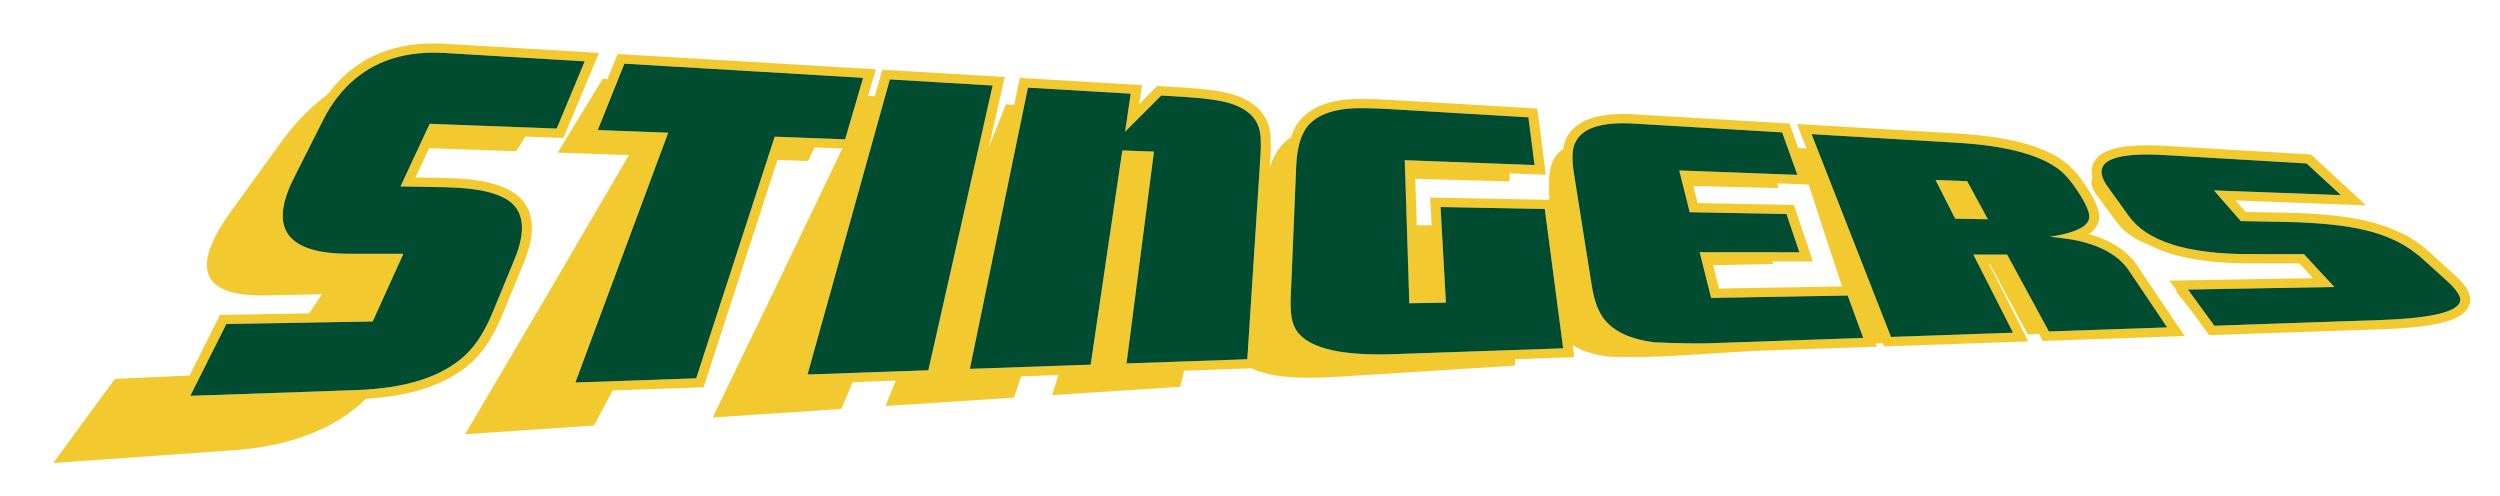
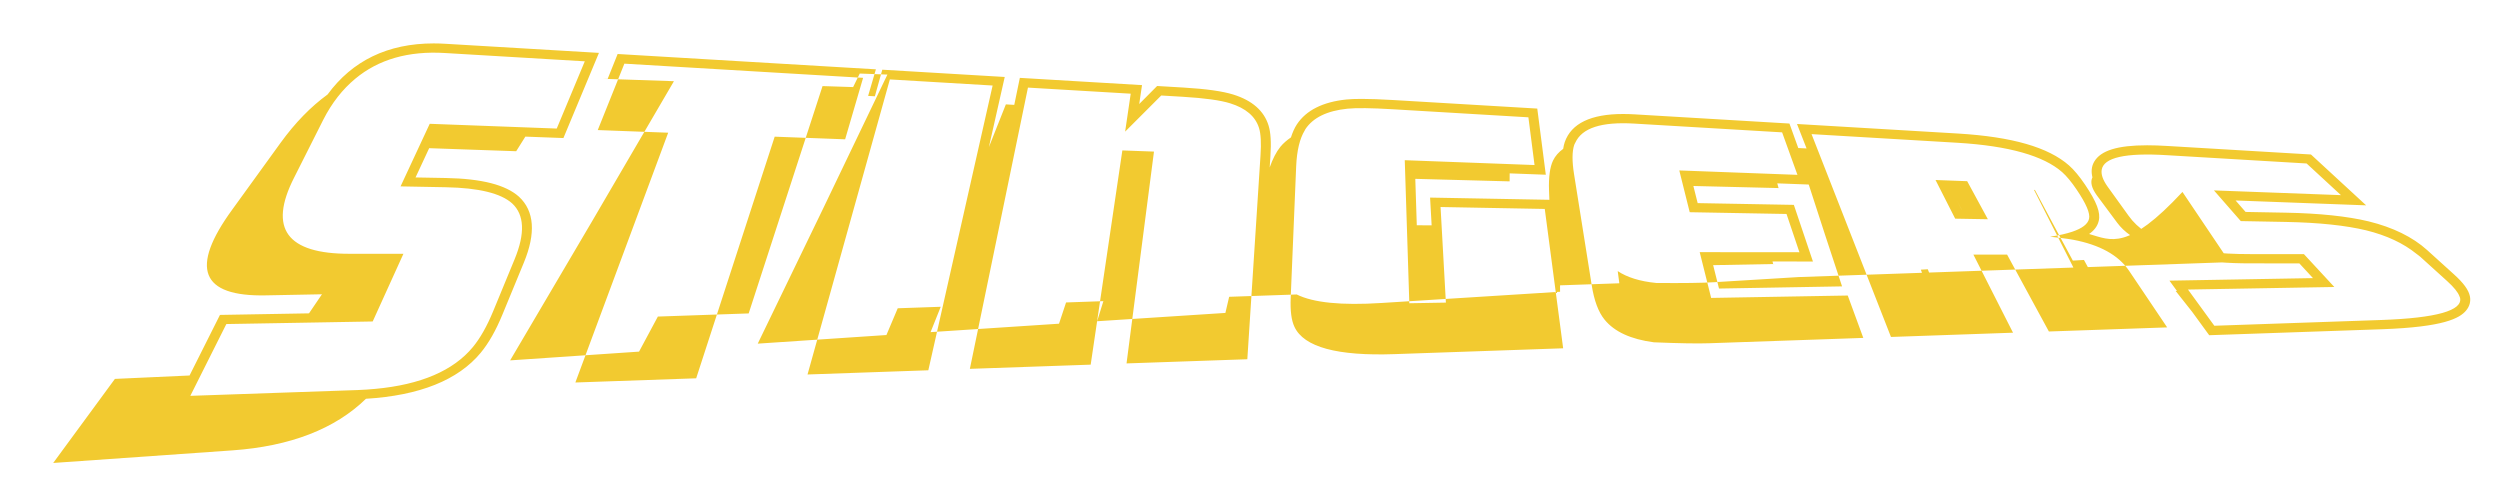
<svg xmlns="http://www.w3.org/2000/svg" version="1.1" id="Layer_1" x="0px" y="0px" width="200px" height="39.667px" viewBox="0 0 200 39.667" style="enable-background:new 0 0 200 39.667;" xml:space="preserve">
-   <path id="color2" style="fill:#F2CA30;" d="M38.46,28.218c0.642-0.779,1.21-1.78,1.737-3.06l1.712-4.15  c0.971-2.355,0.843-4.124-0.386-5.267c-1.063-0.956-2.976-1.446-5.848-1.501l-2.431-0.045l1.09-2.341  c2.32,0.082,4.64,0.163,6.961,0.244c0.245-0.39,0.488-0.779,0.734-1.169l3.045,0.114l2.842-6.813L35.659,3.504  c-0.328-0.021-0.649-0.031-0.965-0.031c-3.673,0-6.512,1.385-8.489,4.087c-1.341,0.975-2.596,2.259-3.761,3.869  c-1.281,1.773-2.567,3.552-3.859,5.332c-3.422,4.688-2.528,6.981,2.702,6.868c1.489-0.028,2.979-0.058,4.469-0.087  c-0.344,0.508-0.691,1.018-1.036,1.526l-7.123,0.125l-2.433,4.847c-1.99,0.091-3.98,0.181-5.971,0.272  c-1.64,2.239-3.285,4.478-4.937,6.725c4.781-0.337,9.56-0.674,14.335-1.007c4.631-0.326,8.213-1.718,10.686-4.128  C33.548,31.644,36.645,30.415,38.46,28.218z M30.025,31.11c-0.456,0.042-0.922,0.077-1.41,0.094  c-4.463,0.154-8.926,0.309-13.389,0.463c0.279-0.556,0.558-1.112,0.837-1.668c0.682-1.358,1.363-2.717,2.045-4.075  c2.035-0.035,4.069-0.072,6.104-0.107c1.868-0.033,3.736-0.065,5.604-0.099c0.819-1.805,1.638-3.61,2.458-5.415  c-1.433,0-2.867,0-4.3,0c-5.029,0.01-6.515-2.014-4.455-6.073c0.78-1.548,1.559-3.095,2.339-4.643  c0.69-1.359,1.551-2.447,2.566-3.291c1.855-1.542,4.243-2.236,7.183-2.054c3.725,0.222,7.451,0.442,11.176,0.664  c-0.747,1.793-1.497,3.585-2.244,5.378c-0.685-0.026-1.37-0.051-2.055-0.077c-2.703-0.101-5.405-0.202-8.106-0.303  c-0.298,0.64-0.596,1.28-0.895,1.92c-0.479,1.029-0.959,2.059-1.438,3.087c1.206,0.022,2.41,0.045,3.616,0.068  c2.653,0.05,4.414,0.487,5.311,1.293c0.977,0.907,1.053,2.392,0.196,4.47c-0.571,1.383-1.141,2.766-1.712,4.15  c-0.495,1.199-1.035,2.156-1.626,2.873C36.268,29.656,33.651,30.774,30.025,31.11z M197.592,23.7  c-0.102-0.5-0.504-1.057-1.269-1.747l-2.15-1.946c-1.161-1.047-2.737-1.82-4.688-2.299c-1.704-0.408-3.921-0.641-6.591-0.693  l-3.247-0.06l-0.8-0.917l10.444,0.389l-4.414-4.068l-11.471-0.681c-0.59-0.037-1.14-0.055-1.636-0.055  c-2.369,0-3.716,0.417-4.236,1.315c-0.217,0.373-0.251,0.793-0.14,1.25c-0.184,0.375-0.069,0.852,0.348,1.433  c0.544,0.733,1.085,1.464,1.631,2.195c0.554,0.753,1.414,1.342,2.558,1.781c1.876,0.98,4.533,1.472,8.08,1.472l3.937,0.001  l1.09,1.179l-11.483,0.203l0.602,0.827c-0.034,0.001-0.067,0.003-0.1,0.004c0.438,0.557,0.878,1.11,1.317,1.665l1.362,1.869  l13.829-0.478c4.973-0.177,6.197-0.885,6.709-1.48C197.567,24.518,197.676,24.119,197.592,23.7z M190.537,25.598  c-4.464,0.153-8.929,0.309-13.39,0.462c-0.041-0.056-0.082-0.113-0.123-0.169c-0.644-0.883-1.288-1.767-1.93-2.651  c-0.018-0.025-0.037-0.051-0.056-0.076c1.202-0.021,2.403-0.042,3.605-0.063c2.701-0.048,5.401-0.096,8.103-0.142  c-0.811-0.877-1.623-1.754-2.433-2.63c-1.433,0-2.867,0-4.302-0.001c-5.027,0.011-8.269-1.012-9.725-3.069  c-0.565-0.78-1.127-1.563-1.688-2.344c-0.37-0.522-0.52-0.962-0.463-1.324c0.154-0.988,1.889-1.382,5.218-1.176  c3.726,0.221,7.451,0.443,11.176,0.663c0.916,0.845,1.832,1.689,2.747,2.533c-0.274-0.01-0.547-0.02-0.821-0.031  c-3.113-0.116-6.226-0.232-9.339-0.348c0.173,0.198,0.345,0.395,0.518,0.593c0.543,0.621,1.086,1.241,1.628,1.862  c1.206,0.022,2.409,0.045,3.614,0.068c2.654,0.051,4.78,0.279,6.409,0.669c1.643,0.404,2.987,1.035,4.035,1.884  c0.097,0.078,0.206,0.147,0.297,0.229c0.716,0.648,1.433,1.298,2.151,1.946c0.552,0.499,0.875,0.903,0.992,1.227  c0.015,0.042,0.04,0.087,0.048,0.126C197.014,24.847,194.905,25.442,190.537,25.598z M167.128,18.719  c0.387-0.268,0.668-0.609,0.77-1.044c0.166-0.655-0.162-1.524-1.095-2.904c-0.45-0.666-0.866-1.166-1.28-1.535  c-1.654-1.456-4.55-2.29-8.858-2.552l-12.905-0.765l0.766,1.956c-0.221-0.011-0.443-0.021-0.664-0.032l-0.707-1.96L130.801,9.15  c-0.334-0.021-0.653-0.03-0.956-0.03c-2.574,0-4.143,0.754-4.665,2.249c-0.055,0.163-0.096,0.343-0.125,0.539  c-0.356,0.256-0.634,0.565-0.815,0.942c-0.247,0.524-0.355,1.315-0.318,2.367c0.009,0.256,0.019,0.511,0.028,0.767l-9.543-0.177  l0.124,2.219c-0.396-0.001-0.792-0.002-1.188-0.003l-0.119-3.715c2.515,0.068,5.03,0.136,7.546,0.202  c0.001-0.213,0.002-0.427,0.003-0.64l2.892,0.108l-0.683-5.292l-11.537-0.684c-1.005-0.06-1.851-0.09-2.516-0.09  c-0.492,0-0.891,0.016-1.219,0.048c-1.88,0.193-3.214,0.862-3.959,1.989c-0.196,0.295-0.347,0.652-0.475,1.043  c-0.317,0.219-0.607,0.461-0.843,0.75c-0.337,0.415-0.62,0.978-0.858,1.656l0.059-0.909c0.073-1.101,0.024-1.903-0.149-2.45  c-0.362-1.173-1.311-2.006-2.825-2.476c-0.861-0.268-2.159-0.45-3.967-0.558L92.569,6.88c0,0-1.036,1.045-1.431,1.441l0.223-1.512  l-9.774-0.58l-0.446,2.161c-0.224-0.014-0.448-0.027-0.672-0.04c-0.45,1.139-0.907,2.283-1.359,3.423l1.268-5.616l-9.795-0.582  l-0.594,2.129C69.81,7.694,69.63,7.683,69.45,7.672l0.621-2.126l-20.66-1.226l-0.805,2.007c-0.13-0.009-0.26-0.017-0.389-0.025  c-1.197,1.968-2.398,3.939-3.605,5.911c1.899,0.065,3.798,0.13,5.698,0.194c-4.307,7.4-8.675,14.846-13.104,22.334  c3.439-0.233,6.877-0.468,10.313-0.7c0.505-0.937,1.002-1.869,1.505-2.805l7.265-0.251l5.909-18.187  c0.816,0.026,1.631,0.053,2.447,0.079c0.177-0.361,0.354-0.722,0.531-1.083l2.212,0.083c-3.416,7.145-6.867,14.315-10.373,21.525  c3.434-0.231,6.864-0.46,10.294-0.689c0.304-0.715,0.602-1.426,0.905-2.141l3.44-0.119c-0.272,0.677-0.54,1.351-0.813,2.029  c3.427-0.225,6.853-0.45,10.276-0.675c0.19-0.568,0.375-1.133,0.564-1.7l2.984-0.104c-0.167,0.536-0.331,1.07-0.499,1.607  c3.422-0.224,6.841-0.443,10.261-0.665c0.101-0.43,0.201-0.86,0.301-1.29l5.406-0.187c1.318,0.658,3.571,0.888,6.786,0.681  c4.761-0.3,9.523-0.599,14.282-0.898c-0.001-0.171-0.002-0.342-0.003-0.513l4.743-0.164l-0.129-0.975  c0.746,0.495,1.761,0.82,3.085,0.95c2.141,0.019,3.695-0.002,4.651-0.062c2.25-0.137,4.498-0.274,6.747-0.411l9.86-0.341  l-0.092-0.251c0.185-0.011,0.37-0.022,0.555-0.033l0.103,0.264l11.546-0.4l-3.149-6.207l0.07,0c1.004,1.89,2.014,3.774,3.034,5.651  c0.297-0.017,0.593-0.035,0.89-0.052l0.31,0.571l11.349-0.395l-3.78-5.617C170.196,20.083,168.898,19.229,167.128,18.719z   M65.535,11.067c-1.186-0.045-2.373-0.089-3.56-0.133c-0.199,0.613-0.398,1.225-0.597,1.837c-1.895,5.832-3.789,11.663-5.684,17.494  c-2.087,0.072-4.175,0.144-6.263,0.217c-1.134,0.039-2.268,0.078-3.402,0.118c2.475-6.661,4.95-13.323,7.426-19.983  c-1.879-0.07-3.756-0.141-5.635-0.211c0.538-1.342,1.076-2.684,1.614-4.026c0.172-0.429,0.344-0.858,0.516-1.287  c6.366,0.377,12.732,0.756,19.098,1.134c-0.48,1.64-0.958,3.279-1.438,4.918C66.919,11.119,66.227,11.093,65.535,11.067z   M68.534,29.822c-1.311,0.045-2.621,0.09-3.932,0.137c2.066-7.402,4.13-14.803,6.195-22.203c0.13-0.467,0.261-0.934,0.391-1.402  c2.741,0.163,5.481,0.325,8.222,0.488c-0.729,3.227-1.457,6.454-2.186,9.681c-0.986,4.367-1.972,8.733-2.958,13.1  c-0.77,0.027-1.54,0.054-2.309,0.08C70.817,29.742,69.675,29.782,68.534,29.822z M99.786,28.74c-0.196,0.007-0.392,0.014-0.588,0.02  c-1.43,0.049-2.86,0.099-4.29,0.148c-1.595,0.055-3.19,0.11-4.785,0.165c0.731-5.648,1.463-11.297,2.195-16.946  c-0.843-0.031-1.687-0.063-2.53-0.093c-0.082,0.557-0.165,1.114-0.247,1.672c-0.056,0.379-0.112,0.758-0.168,1.137  c-0.706,4.776-1.412,9.553-2.118,14.329c-0.784,0.027-1.568,0.055-2.353,0.082c-0.989,0.034-1.978,0.069-2.968,0.103  c-1.448,0.05-2.896,0.1-4.344,0.151c1.45-7.024,2.901-14.048,4.352-21.07c0.098-0.476,0.197-0.953,0.295-1.43  c2.74,0.162,5.481,0.325,8.221,0.487c-0.119,0.81-0.239,1.621-0.358,2.432c-0.03,0.201-0.059,0.403-0.089,0.604  c0.517-0.513,1.013-1.014,1.52-1.521c0.456-0.456,0.922-0.919,1.369-1.37c0.583,0.035,1.165,0.069,1.747,0.104  c1.732,0.103,2.985,0.278,3.766,0.521c1.253,0.39,2.024,1.049,2.311,1.979c0.144,0.457,0.186,1.189,0.117,2.199  c-0.126,1.961-0.253,3.923-0.38,5.884C100.234,21.799,100.01,25.269,99.786,28.74z M141.802,20.918l3.233,0.003l-1.527-4.532  l-7.695-0.14l-0.343-1.37c2.271,0.056,4.543,0.112,6.816,0.166c-0.035-0.126-0.07-0.251-0.105-0.377l2.518,0.094  c0.877,2.724,1.766,5.44,2.666,8.148l-9.845,0.173l-0.467-1.871c1.601-0.031,3.201-0.061,4.801-0.091  C141.837,21.054,141.819,20.986,141.802,20.918z M121.199,27.997c-3.211,0.111-6.423,0.223-9.635,0.333  c-4.572,0.163-7.257-0.558-8.01-2.188c-0.243-0.511-0.342-1.286-0.298-2.321c0.147-3.507,0.292-7.015,0.438-10.523  c0.055-1.261,0.287-2.208,0.681-2.857c0.019-0.032,0.034-0.073,0.054-0.104c0.614-0.928,1.738-1.474,3.369-1.642  c0.716-0.072,1.913-0.056,3.597,0.044c3.626,0.215,7.252,0.432,10.877,0.646c0.166,1.272,0.328,2.545,0.491,3.818  c-0.663-0.025-1.325-0.049-1.988-0.074c-2.799-0.104-5.597-0.208-8.394-0.313c0.015,0.49,0.031,0.98,0.047,1.47  c0.04,1.265,0.081,2.529,0.121,3.794c0.065,2.06,0.13,4.12,0.197,6.18c0.973-0.018,1.949-0.036,2.926-0.052  c-0.114-2.06-0.23-4.12-0.345-6.181c-0.027-0.489-0.055-0.977-0.082-1.466c2.779,0.051,5.557,0.103,8.337,0.154  c0.183,1.389,0.366,2.778,0.55,4.167c0.257,1.943,0.513,3.886,0.769,5.828c0.051,0.384,0.101,0.769,0.152,1.153  C123.769,27.908,122.484,27.953,121.199,27.997z M146.398,27.126c-3.223,0.111-6.446,0.223-9.668,0.334  c-0.905,0.033-2.384,0.008-4.424-0.076c-1.837-0.242-3.149-0.843-3.935-1.807c-0.498-0.606-0.841-1.53-1.035-2.768  c-0.471-2.956-0.943-5.912-1.411-8.868c-0.168-1.048-0.16-1.833,0.014-2.353c0.021-0.061,0.057-0.112,0.083-0.169  c0.536-1.181,2.09-1.691,4.727-1.531c3.94,0.234,7.881,0.467,11.82,0.701c0.407,1.133,0.817,2.266,1.226,3.399  c-0.607-0.023-1.215-0.045-1.822-0.068c-2.544-0.095-5.087-0.19-7.63-0.285c0.102,0.408,0.203,0.816,0.305,1.224  c0.176,0.706,0.353,1.412,0.529,2.118c2.582,0.048,5.163,0.095,7.744,0.141c0.345,1.02,0.688,2.042,1.032,3.061  c-0.781,0-1.561-0.001-2.342-0.002c-1.878-0.001-3.757-0.003-5.635-0.005c0.088,0.352,0.176,0.704,0.264,1.056  c0.218,0.869,0.436,1.737,0.652,2.606c3.572-0.062,7.146-0.124,10.719-0.188c0.069-0.001,0.139-0.002,0.208-0.004  c0.415,1.129,0.829,2.259,1.244,3.391c-0.106,0.004-0.213,0.007-0.319,0.011C147.961,27.072,147.18,27.099,146.398,27.126z   M169.707,26.319c-1.932,0.067-3.864,0.133-5.796,0.2c-1.114-2.05-2.231-4.1-3.344-6.152c-0.898,0.001-1.799,0.001-2.696,0.001  c0.103,0.203,0.206,0.406,0.309,0.609c0.954,1.88,1.906,3.76,2.862,5.639c-0.652,0.023-1.305,0.045-1.958,0.068  c-2.602,0.091-5.204,0.18-7.806,0.272c-1.963-5.013-3.926-10.027-5.889-15.04c-0.155-0.396-0.31-0.792-0.465-1.187  c3.896,0.231,7.793,0.462,11.691,0.693c4.099,0.249,6.874,1.041,8.361,2.351c0.356,0.318,0.742,0.782,1.152,1.39  c0.769,1.137,1.103,1.916,0.996,2.343c-0.099,0.42-0.546,0.763-1.343,1.032c-0.47,0.159-1.062,0.292-1.777,0.399  c0.317,0.034,0.59,0.066,0.842,0.097c0.424,0.052,0.767,0.101,1.006,0.146c2.118,0.401,3.621,1.222,4.472,2.479  c1.017,1.51,2.032,3.02,3.05,4.532C172.151,26.234,170.929,26.276,169.707,26.319z M154.843,14.401  c0.16,0.316,0.321,0.632,0.482,0.948c0.363,0.715,0.725,1.429,1.09,2.144c0.299,0.005,0.6,0.011,0.899,0.016  c0.571,0.01,1.142,0.02,1.715,0.03c-0.551-1.015-1.104-2.029-1.654-3.044C156.528,14.465,155.688,14.433,154.843,14.401z   M156.923,16.763l-0.395-0.777c0.134,0.259,0.267,0.518,0.401,0.778L156.923,16.763z" />
-   <path id="color1" style="fill:#004C31;" d="M196.81,23.836c0.203,1.011-1.905,1.605-6.273,1.762  c-4.464,0.153-8.929,0.309-13.39,0.462c-0.041-0.056-0.082-0.113-0.123-0.169c-0.644-0.883-1.288-1.767-1.93-2.651  c-0.018-0.025-0.037-0.051-0.056-0.076c1.202-0.021,2.403-0.042,3.605-0.063c2.701-0.048,5.401-0.096,8.103-0.142  c-0.811-0.877-1.623-1.754-2.433-2.63c-1.433,0-2.867,0-4.302-0.001c-5.027,0.011-8.269-1.012-9.725-3.069  c-0.565-0.78-1.127-1.563-1.688-2.344c-0.37-0.522-0.52-0.962-0.463-1.324c0.154-0.988,1.889-1.382,5.218-1.176  c3.726,0.221,7.451,0.443,11.176,0.663c0.916,0.845,1.832,1.689,2.747,2.533c-0.274-0.01-0.547-0.02-0.821-0.031  c-3.113-0.116-6.226-0.232-9.339-0.348c0.173,0.198,0.345,0.395,0.518,0.593c0.543,0.621,1.086,1.241,1.628,1.862  c1.206,0.022,2.409,0.045,3.614,0.068c2.654,0.051,4.78,0.279,6.409,0.669c1.643,0.404,2.987,1.035,4.035,1.884  c0.097,0.078,0.206,0.147,0.297,0.229c0.716,0.648,1.433,1.298,2.151,1.946c0.552,0.499,0.875,0.903,0.992,1.227  C196.778,23.752,196.803,23.798,196.81,23.836z M35.606,4.241c-2.939-0.181-5.328,0.513-7.183,2.054  c-1.015,0.844-1.876,1.932-2.566,3.291c-0.78,1.547-1.559,3.095-2.339,4.643c-2.06,4.059-0.574,6.083,4.455,6.073  c1.434,0,2.868,0,4.3,0c-0.819,1.805-1.639,3.61-2.458,5.415c-1.868,0.034-3.736,0.066-5.604,0.099  c-2.035,0.036-4.069,0.072-6.104,0.107c-0.681,1.358-1.363,2.717-2.045,4.075c-0.279,0.556-0.558,1.112-0.837,1.668  c4.463-0.154,8.926-0.309,13.389-0.463c0.488-0.017,0.954-0.052,1.41-0.094c3.626-0.336,6.243-1.454,7.803-3.343  c0.591-0.717,1.132-1.674,1.626-2.873c0.571-1.384,1.141-2.767,1.712-4.15c0.856-2.079,0.78-3.563-0.196-4.47  c-0.897-0.807-2.658-1.243-5.311-1.293c-1.206-0.023-2.41-0.046-3.616-0.068c0.48-1.029,0.959-2.058,1.438-3.087  c0.298-0.64,0.596-1.28,0.895-1.92c2.701,0.101,5.404,0.202,8.106,0.303c0.685,0.026,1.37,0.051,2.055,0.077  c0.747-1.793,1.497-3.586,2.244-5.378C43.057,4.684,39.331,4.463,35.606,4.241z M71.188,6.354c-0.13,0.467-0.261,0.934-0.391,1.402  c-2.064,7.401-4.129,14.802-6.195,22.203c1.311-0.047,2.621-0.091,3.932-0.137c1.141-0.039,2.283-0.08,3.424-0.119  c0.77-0.027,1.54-0.053,2.309-0.08c0.986-4.367,1.972-8.733,2.958-13.1c0.729-3.227,1.457-6.454,2.186-9.681  C76.67,6.679,73.929,6.517,71.188,6.354z M98.411,8.266c-0.781-0.242-2.034-0.417-3.766-0.521c-0.582-0.034-1.164-0.069-1.747-0.104  c-0.446,0.451-0.913,0.913-1.369,1.37c-0.506,0.507-1.003,1.008-1.52,1.521c0.03-0.201,0.059-0.403,0.089-0.604  c0.119-0.811,0.239-1.621,0.358-2.432c-2.74-0.162-5.48-0.325-8.221-0.487c-0.098,0.476-0.197,0.953-0.295,1.43  c-1.451,7.023-2.901,14.046-4.352,21.07c1.448-0.051,2.896-0.101,4.344-0.151c0.989-0.034,1.978-0.069,2.968-0.103  c0.784-0.027,1.568-0.055,2.353-0.082c0.706-4.776,1.412-9.553,2.118-14.329c0.056-0.379,0.112-0.758,0.168-1.137  c0.082-0.557,0.165-1.114,0.247-1.672c0.843,0.031,1.686,0.062,2.53,0.093c-0.732,5.649-1.464,11.297-2.195,16.946  c1.595-0.055,3.19-0.11,4.785-0.165c1.43-0.05,2.86-0.099,4.29-0.148c0.196-0.007,0.392-0.014,0.588-0.02  c0.224-3.471,0.449-6.941,0.673-10.412c0.127-1.961,0.254-3.923,0.38-5.884c0.069-1.011,0.027-1.743-0.117-2.199  C100.435,9.315,99.664,8.656,98.411,8.266z M170.324,21.66c1.017,1.51,2.032,3.02,3.05,4.532c-1.223,0.042-2.445,0.085-3.667,0.127  c-1.932,0.067-3.864,0.133-5.796,0.2c-1.114-2.05-2.231-4.1-3.344-6.152c-0.898,0.001-1.799,0.001-2.696,0.001  c0.103,0.203,0.206,0.406,0.309,0.609c0.954,1.88,1.906,3.76,2.862,5.639c-0.652,0.023-1.305,0.045-1.958,0.068  c-2.602,0.091-5.204,0.18-7.806,0.272c-1.963-5.013-3.926-10.027-5.889-15.04c-0.155-0.396-0.31-0.792-0.465-1.187  c3.896,0.231,7.793,0.462,11.691,0.693c4.099,0.249,6.874,1.041,8.361,2.351c0.356,0.318,0.742,0.782,1.152,1.39  c0.769,1.137,1.103,1.916,0.996,2.343c-0.099,0.42-0.546,0.763-1.343,1.032c-0.47,0.159-1.062,0.292-1.777,0.399  c0.317,0.034,0.59,0.066,0.842,0.097c0.424,0.052,0.767,0.101,1.006,0.146C167.971,19.581,169.474,20.402,170.324,21.66z   M159.028,17.54c-0.551-1.015-1.104-2.029-1.654-3.044c-0.846-0.031-1.687-0.063-2.531-0.095c0.16,0.316,0.321,0.632,0.482,0.948  c0.363,0.715,0.725,1.429,1.09,2.144c0.299,0.005,0.6,0.011,0.899,0.016C157.885,17.519,158.456,17.529,159.028,17.54z   M67.611,11.145c0.479-1.639,0.958-3.279,1.438-4.918C62.683,5.849,56.317,5.47,49.951,5.093c-0.172,0.429-0.344,0.858-0.516,1.287  c-0.538,1.342-1.076,2.684-1.614,4.026c1.878,0.07,3.756,0.141,5.635,0.211C50.98,17.277,48.505,23.939,46.03,30.6  c1.134-0.04,2.268-0.078,3.402-0.118c2.088-0.073,4.175-0.146,6.263-0.217c1.895-5.831,3.789-11.662,5.684-17.494  c0.199-0.612,0.398-1.225,0.597-1.837c1.187,0.044,2.373,0.089,3.56,0.133C66.227,11.093,66.919,11.119,67.611,11.145z   M124.132,20.883c-0.183-1.389-0.367-2.778-0.55-4.167c-2.78-0.051-5.558-0.102-8.337-0.154c0.027,0.489,0.055,0.978,0.082,1.466  c0.115,2.06,0.23,4.12,0.345,6.181c-0.977,0.016-1.953,0.034-2.926,0.052c-0.066-2.06-0.131-4.12-0.197-6.18  c-0.04-1.265-0.081-2.529-0.121-3.794c-0.016-0.49-0.031-0.98-0.047-1.47c2.797,0.105,5.596,0.209,8.394,0.313  c0.663,0.025,1.325,0.05,1.988,0.074c-0.163-1.273-0.325-2.546-0.491-3.818c-3.625-0.214-7.251-0.431-10.877-0.646  c-1.684-0.1-2.881-0.116-3.597-0.044c-1.631,0.168-2.755,0.714-3.369,1.642c-0.02,0.031-0.035,0.072-0.054,0.104  c-0.394,0.649-0.626,1.596-0.681,2.857c-0.146,3.508-0.291,7.016-0.438,10.523c-0.044,1.035,0.055,1.811,0.298,2.321  c0.753,1.63,3.438,2.351,8.01,2.188c3.212-0.111,6.423-0.222,9.635-0.333c1.284-0.044,2.569-0.089,3.853-0.133  c-0.051-0.384-0.101-0.769-0.152-1.153C124.645,24.768,124.388,22.825,124.132,20.883z M147.61,23.647  c-3.573,0.064-7.147,0.125-10.719,0.188c-0.216-0.868-0.434-1.737-0.652-2.606c-0.088-0.352-0.176-0.704-0.264-1.056  c1.878,0.002,3.757,0.003,5.635,0.005c0.781,0.001,1.561,0.002,2.342,0.002c-0.344-1.02-0.688-2.042-1.032-3.061  c-2.581-0.046-5.162-0.093-7.744-0.141c-0.175-0.706-0.352-1.412-0.529-2.118c-0.102-0.408-0.203-0.816-0.305-1.224  c2.543,0.094,5.087,0.19,7.63,0.285c0.607,0.023,1.214,0.045,1.822,0.068c-0.408-1.134-0.818-2.266-1.226-3.399  c-3.939-0.234-7.88-0.467-11.82-0.701c-2.637-0.16-4.191,0.35-4.727,1.531c-0.026,0.058-0.062,0.109-0.083,0.169  c-0.174,0.52-0.182,1.305-0.014,2.353c0.468,2.956,0.94,5.912,1.411,8.868c0.194,1.237,0.537,2.162,1.035,2.768  c0.786,0.964,2.099,1.564,3.935,1.807c2.04,0.084,3.519,0.109,4.424,0.076c3.222-0.111,6.445-0.222,9.668-0.334  c0.782-0.027,1.563-0.054,2.345-0.081c0.106-0.004,0.213-0.007,0.319-0.011c-0.415-1.132-0.829-2.262-1.244-3.391  C147.749,23.644,147.68,23.646,147.61,23.647z" />
+   <path id="color2" style="fill:#F2CA30;" d="M38.46,28.218c0.642-0.779,1.21-1.78,1.737-3.06l1.712-4.15  c0.971-2.355,0.843-4.124-0.386-5.267c-1.063-0.956-2.976-1.446-5.848-1.501l-2.431-0.045l1.09-2.341  c2.32,0.082,4.64,0.163,6.961,0.244c0.245-0.39,0.488-0.779,0.734-1.169l3.045,0.114l2.842-6.813L35.659,3.504  c-0.328-0.021-0.649-0.031-0.965-0.031c-3.673,0-6.512,1.385-8.489,4.087c-1.341,0.975-2.596,2.259-3.761,3.869  c-1.281,1.773-2.567,3.552-3.859,5.332c-3.422,4.688-2.528,6.981,2.702,6.868c1.489-0.028,2.979-0.058,4.469-0.087  c-0.344,0.508-0.691,1.018-1.036,1.526l-7.123,0.125l-2.433,4.847c-1.99,0.091-3.98,0.181-5.971,0.272  c-1.64,2.239-3.285,4.478-4.937,6.725c4.781-0.337,9.56-0.674,14.335-1.007c4.631-0.326,8.213-1.718,10.686-4.128  C33.548,31.644,36.645,30.415,38.46,28.218z M30.025,31.11c-0.456,0.042-0.922,0.077-1.41,0.094  c-4.463,0.154-8.926,0.309-13.389,0.463c0.279-0.556,0.558-1.112,0.837-1.668c0.682-1.358,1.363-2.717,2.045-4.075  c2.035-0.035,4.069-0.072,6.104-0.107c1.868-0.033,3.736-0.065,5.604-0.099c0.819-1.805,1.638-3.61,2.458-5.415  c-1.433,0-2.867,0-4.3,0c-5.029,0.01-6.515-2.014-4.455-6.073c0.78-1.548,1.559-3.095,2.339-4.643  c0.69-1.359,1.551-2.447,2.566-3.291c1.855-1.542,4.243-2.236,7.183-2.054c3.725,0.222,7.451,0.442,11.176,0.664  c-0.747,1.793-1.497,3.585-2.244,5.378c-0.685-0.026-1.37-0.051-2.055-0.077c-2.703-0.101-5.405-0.202-8.106-0.303  c-0.298,0.64-0.596,1.28-0.895,1.92c-0.479,1.029-0.959,2.059-1.438,3.087c1.206,0.022,2.41,0.045,3.616,0.068  c2.653,0.05,4.414,0.487,5.311,1.293c0.977,0.907,1.053,2.392,0.196,4.47c-0.571,1.383-1.141,2.766-1.712,4.15  c-0.495,1.199-1.035,2.156-1.626,2.873C36.268,29.656,33.651,30.774,30.025,31.11z M197.592,23.7  c-0.102-0.5-0.504-1.057-1.269-1.747l-2.15-1.946c-1.161-1.047-2.737-1.82-4.688-2.299c-1.704-0.408-3.921-0.641-6.591-0.693  l-3.247-0.06l-0.8-0.917l10.444,0.389l-4.414-4.068l-11.471-0.681c-0.59-0.037-1.14-0.055-1.636-0.055  c-2.369,0-3.716,0.417-4.236,1.315c-0.217,0.373-0.251,0.793-0.14,1.25c-0.184,0.375-0.069,0.852,0.348,1.433  c0.544,0.733,1.085,1.464,1.631,2.195c0.554,0.753,1.414,1.342,2.558,1.781c1.876,0.98,4.533,1.472,8.08,1.472l3.937,0.001  l1.09,1.179l-11.483,0.203l0.602,0.827c-0.034,0.001-0.067,0.003-0.1,0.004c0.438,0.557,0.878,1.11,1.317,1.665l1.362,1.869  l13.829-0.478c4.973-0.177,6.197-0.885,6.709-1.48C197.567,24.518,197.676,24.119,197.592,23.7z M190.537,25.598  c-4.464,0.153-8.929,0.309-13.39,0.462c-0.041-0.056-0.082-0.113-0.123-0.169c-0.644-0.883-1.288-1.767-1.93-2.651  c-0.018-0.025-0.037-0.051-0.056-0.076c1.202-0.021,2.403-0.042,3.605-0.063c2.701-0.048,5.401-0.096,8.103-0.142  c-0.811-0.877-1.623-1.754-2.433-2.63c-1.433,0-2.867,0-4.302-0.001c-5.027,0.011-8.269-1.012-9.725-3.069  c-0.565-0.78-1.127-1.563-1.688-2.344c-0.37-0.522-0.52-0.962-0.463-1.324c0.154-0.988,1.889-1.382,5.218-1.176  c3.726,0.221,7.451,0.443,11.176,0.663c0.916,0.845,1.832,1.689,2.747,2.533c-0.274-0.01-0.547-0.02-0.821-0.031  c-3.113-0.116-6.226-0.232-9.339-0.348c0.173,0.198,0.345,0.395,0.518,0.593c0.543,0.621,1.086,1.241,1.628,1.862  c1.206,0.022,2.409,0.045,3.614,0.068c2.654,0.051,4.78,0.279,6.409,0.669c1.643,0.404,2.987,1.035,4.035,1.884  c0.097,0.078,0.206,0.147,0.297,0.229c0.716,0.648,1.433,1.298,2.151,1.946c0.552,0.499,0.875,0.903,0.992,1.227  c0.015,0.042,0.04,0.087,0.048,0.126C197.014,24.847,194.905,25.442,190.537,25.598z M167.128,18.719  c0.387-0.268,0.668-0.609,0.77-1.044c0.166-0.655-0.162-1.524-1.095-2.904c-0.45-0.666-0.866-1.166-1.28-1.535  c-1.654-1.456-4.55-2.29-8.858-2.552l-12.905-0.765l0.766,1.956c-0.221-0.011-0.443-0.021-0.664-0.032l-0.707-1.96L130.801,9.15  c-0.334-0.021-0.653-0.03-0.956-0.03c-2.574,0-4.143,0.754-4.665,2.249c-0.055,0.163-0.096,0.343-0.125,0.539  c-0.356,0.256-0.634,0.565-0.815,0.942c-0.247,0.524-0.355,1.315-0.318,2.367c0.009,0.256,0.019,0.511,0.028,0.767l-9.543-0.177  l0.124,2.219c-0.396-0.001-0.792-0.002-1.188-0.003l-0.119-3.715c2.515,0.068,5.03,0.136,7.546,0.202  c0.001-0.213,0.002-0.427,0.003-0.64l2.892,0.108l-0.683-5.292l-11.537-0.684c-1.005-0.06-1.851-0.09-2.516-0.09  c-0.492,0-0.891,0.016-1.219,0.048c-1.88,0.193-3.214,0.862-3.959,1.989c-0.196,0.295-0.347,0.652-0.475,1.043  c-0.317,0.219-0.607,0.461-0.843,0.75c-0.337,0.415-0.62,0.978-0.858,1.656l0.059-0.909c0.073-1.101,0.024-1.903-0.149-2.45  c-0.362-1.173-1.311-2.006-2.825-2.476c-0.861-0.268-2.159-0.45-3.967-0.558L92.569,6.88c0,0-1.036,1.045-1.431,1.441l0.223-1.512  l-9.774-0.58l-0.446,2.161c-0.224-0.014-0.448-0.027-0.672-0.04c-0.45,1.139-0.907,2.283-1.359,3.423l1.268-5.616l-9.795-0.582  l-0.594,2.129C69.81,7.694,69.63,7.683,69.45,7.672l0.621-2.126l-20.66-1.226l-0.805,2.007c-0.13-0.009-0.26-0.017-0.389-0.025  c1.899,0.065,3.798,0.13,5.698,0.194c-4.307,7.4-8.675,14.846-13.104,22.334  c3.439-0.233,6.877-0.468,10.313-0.7c0.505-0.937,1.002-1.869,1.505-2.805l7.265-0.251l5.909-18.187  c0.816,0.026,1.631,0.053,2.447,0.079c0.177-0.361,0.354-0.722,0.531-1.083l2.212,0.083c-3.416,7.145-6.867,14.315-10.373,21.525  c3.434-0.231,6.864-0.46,10.294-0.689c0.304-0.715,0.602-1.426,0.905-2.141l3.44-0.119c-0.272,0.677-0.54,1.351-0.813,2.029  c3.427-0.225,6.853-0.45,10.276-0.675c0.19-0.568,0.375-1.133,0.564-1.7l2.984-0.104c-0.167,0.536-0.331,1.07-0.499,1.607  c3.422-0.224,6.841-0.443,10.261-0.665c0.101-0.43,0.201-0.86,0.301-1.29l5.406-0.187c1.318,0.658,3.571,0.888,6.786,0.681  c4.761-0.3,9.523-0.599,14.282-0.898c-0.001-0.171-0.002-0.342-0.003-0.513l4.743-0.164l-0.129-0.975  c0.746,0.495,1.761,0.82,3.085,0.95c2.141,0.019,3.695-0.002,4.651-0.062c2.25-0.137,4.498-0.274,6.747-0.411l9.86-0.341  l-0.092-0.251c0.185-0.011,0.37-0.022,0.555-0.033l0.103,0.264l11.546-0.4l-3.149-6.207l0.07,0c1.004,1.89,2.014,3.774,3.034,5.651  c0.297-0.017,0.593-0.035,0.89-0.052l0.31,0.571l11.349-0.395l-3.78-5.617C170.196,20.083,168.898,19.229,167.128,18.719z   M65.535,11.067c-1.186-0.045-2.373-0.089-3.56-0.133c-0.199,0.613-0.398,1.225-0.597,1.837c-1.895,5.832-3.789,11.663-5.684,17.494  c-2.087,0.072-4.175,0.144-6.263,0.217c-1.134,0.039-2.268,0.078-3.402,0.118c2.475-6.661,4.95-13.323,7.426-19.983  c-1.879-0.07-3.756-0.141-5.635-0.211c0.538-1.342,1.076-2.684,1.614-4.026c0.172-0.429,0.344-0.858,0.516-1.287  c6.366,0.377,12.732,0.756,19.098,1.134c-0.48,1.64-0.958,3.279-1.438,4.918C66.919,11.119,66.227,11.093,65.535,11.067z   M68.534,29.822c-1.311,0.045-2.621,0.09-3.932,0.137c2.066-7.402,4.13-14.803,6.195-22.203c0.13-0.467,0.261-0.934,0.391-1.402  c2.741,0.163,5.481,0.325,8.222,0.488c-0.729,3.227-1.457,6.454-2.186,9.681c-0.986,4.367-1.972,8.733-2.958,13.1  c-0.77,0.027-1.54,0.054-2.309,0.08C70.817,29.742,69.675,29.782,68.534,29.822z M99.786,28.74c-0.196,0.007-0.392,0.014-0.588,0.02  c-1.43,0.049-2.86,0.099-4.29,0.148c-1.595,0.055-3.19,0.11-4.785,0.165c0.731-5.648,1.463-11.297,2.195-16.946  c-0.843-0.031-1.687-0.063-2.53-0.093c-0.082,0.557-0.165,1.114-0.247,1.672c-0.056,0.379-0.112,0.758-0.168,1.137  c-0.706,4.776-1.412,9.553-2.118,14.329c-0.784,0.027-1.568,0.055-2.353,0.082c-0.989,0.034-1.978,0.069-2.968,0.103  c-1.448,0.05-2.896,0.1-4.344,0.151c1.45-7.024,2.901-14.048,4.352-21.07c0.098-0.476,0.197-0.953,0.295-1.43  c2.74,0.162,5.481,0.325,8.221,0.487c-0.119,0.81-0.239,1.621-0.358,2.432c-0.03,0.201-0.059,0.403-0.089,0.604  c0.517-0.513,1.013-1.014,1.52-1.521c0.456-0.456,0.922-0.919,1.369-1.37c0.583,0.035,1.165,0.069,1.747,0.104  c1.732,0.103,2.985,0.278,3.766,0.521c1.253,0.39,2.024,1.049,2.311,1.979c0.144,0.457,0.186,1.189,0.117,2.199  c-0.126,1.961-0.253,3.923-0.38,5.884C100.234,21.799,100.01,25.269,99.786,28.74z M141.802,20.918l3.233,0.003l-1.527-4.532  l-7.695-0.14l-0.343-1.37c2.271,0.056,4.543,0.112,6.816,0.166c-0.035-0.126-0.07-0.251-0.105-0.377l2.518,0.094  c0.877,2.724,1.766,5.44,2.666,8.148l-9.845,0.173l-0.467-1.871c1.601-0.031,3.201-0.061,4.801-0.091  C141.837,21.054,141.819,20.986,141.802,20.918z M121.199,27.997c-3.211,0.111-6.423,0.223-9.635,0.333  c-4.572,0.163-7.257-0.558-8.01-2.188c-0.243-0.511-0.342-1.286-0.298-2.321c0.147-3.507,0.292-7.015,0.438-10.523  c0.055-1.261,0.287-2.208,0.681-2.857c0.019-0.032,0.034-0.073,0.054-0.104c0.614-0.928,1.738-1.474,3.369-1.642  c0.716-0.072,1.913-0.056,3.597,0.044c3.626,0.215,7.252,0.432,10.877,0.646c0.166,1.272,0.328,2.545,0.491,3.818  c-0.663-0.025-1.325-0.049-1.988-0.074c-2.799-0.104-5.597-0.208-8.394-0.313c0.015,0.49,0.031,0.98,0.047,1.47  c0.04,1.265,0.081,2.529,0.121,3.794c0.065,2.06,0.13,4.12,0.197,6.18c0.973-0.018,1.949-0.036,2.926-0.052  c-0.114-2.06-0.23-4.12-0.345-6.181c-0.027-0.489-0.055-0.977-0.082-1.466c2.779,0.051,5.557,0.103,8.337,0.154  c0.183,1.389,0.366,2.778,0.55,4.167c0.257,1.943,0.513,3.886,0.769,5.828c0.051,0.384,0.101,0.769,0.152,1.153  C123.769,27.908,122.484,27.953,121.199,27.997z M146.398,27.126c-3.223,0.111-6.446,0.223-9.668,0.334  c-0.905,0.033-2.384,0.008-4.424-0.076c-1.837-0.242-3.149-0.843-3.935-1.807c-0.498-0.606-0.841-1.53-1.035-2.768  c-0.471-2.956-0.943-5.912-1.411-8.868c-0.168-1.048-0.16-1.833,0.014-2.353c0.021-0.061,0.057-0.112,0.083-0.169  c0.536-1.181,2.09-1.691,4.727-1.531c3.94,0.234,7.881,0.467,11.82,0.701c0.407,1.133,0.817,2.266,1.226,3.399  c-0.607-0.023-1.215-0.045-1.822-0.068c-2.544-0.095-5.087-0.19-7.63-0.285c0.102,0.408,0.203,0.816,0.305,1.224  c0.176,0.706,0.353,1.412,0.529,2.118c2.582,0.048,5.163,0.095,7.744,0.141c0.345,1.02,0.688,2.042,1.032,3.061  c-0.781,0-1.561-0.001-2.342-0.002c-1.878-0.001-3.757-0.003-5.635-0.005c0.088,0.352,0.176,0.704,0.264,1.056  c0.218,0.869,0.436,1.737,0.652,2.606c3.572-0.062,7.146-0.124,10.719-0.188c0.069-0.001,0.139-0.002,0.208-0.004  c0.415,1.129,0.829,2.259,1.244,3.391c-0.106,0.004-0.213,0.007-0.319,0.011C147.961,27.072,147.18,27.099,146.398,27.126z   M169.707,26.319c-1.932,0.067-3.864,0.133-5.796,0.2c-1.114-2.05-2.231-4.1-3.344-6.152c-0.898,0.001-1.799,0.001-2.696,0.001  c0.103,0.203,0.206,0.406,0.309,0.609c0.954,1.88,1.906,3.76,2.862,5.639c-0.652,0.023-1.305,0.045-1.958,0.068  c-2.602,0.091-5.204,0.18-7.806,0.272c-1.963-5.013-3.926-10.027-5.889-15.04c-0.155-0.396-0.31-0.792-0.465-1.187  c3.896,0.231,7.793,0.462,11.691,0.693c4.099,0.249,6.874,1.041,8.361,2.351c0.356,0.318,0.742,0.782,1.152,1.39  c0.769,1.137,1.103,1.916,0.996,2.343c-0.099,0.42-0.546,0.763-1.343,1.032c-0.47,0.159-1.062,0.292-1.777,0.399  c0.317,0.034,0.59,0.066,0.842,0.097c0.424,0.052,0.767,0.101,1.006,0.146c2.118,0.401,3.621,1.222,4.472,2.479  c1.017,1.51,2.032,3.02,3.05,4.532C172.151,26.234,170.929,26.276,169.707,26.319z M154.843,14.401  c0.16,0.316,0.321,0.632,0.482,0.948c0.363,0.715,0.725,1.429,1.09,2.144c0.299,0.005,0.6,0.011,0.899,0.016  c0.571,0.01,1.142,0.02,1.715,0.03c-0.551-1.015-1.104-2.029-1.654-3.044C156.528,14.465,155.688,14.433,154.843,14.401z   M156.923,16.763l-0.395-0.777c0.134,0.259,0.267,0.518,0.401,0.778L156.923,16.763z" />
</svg>